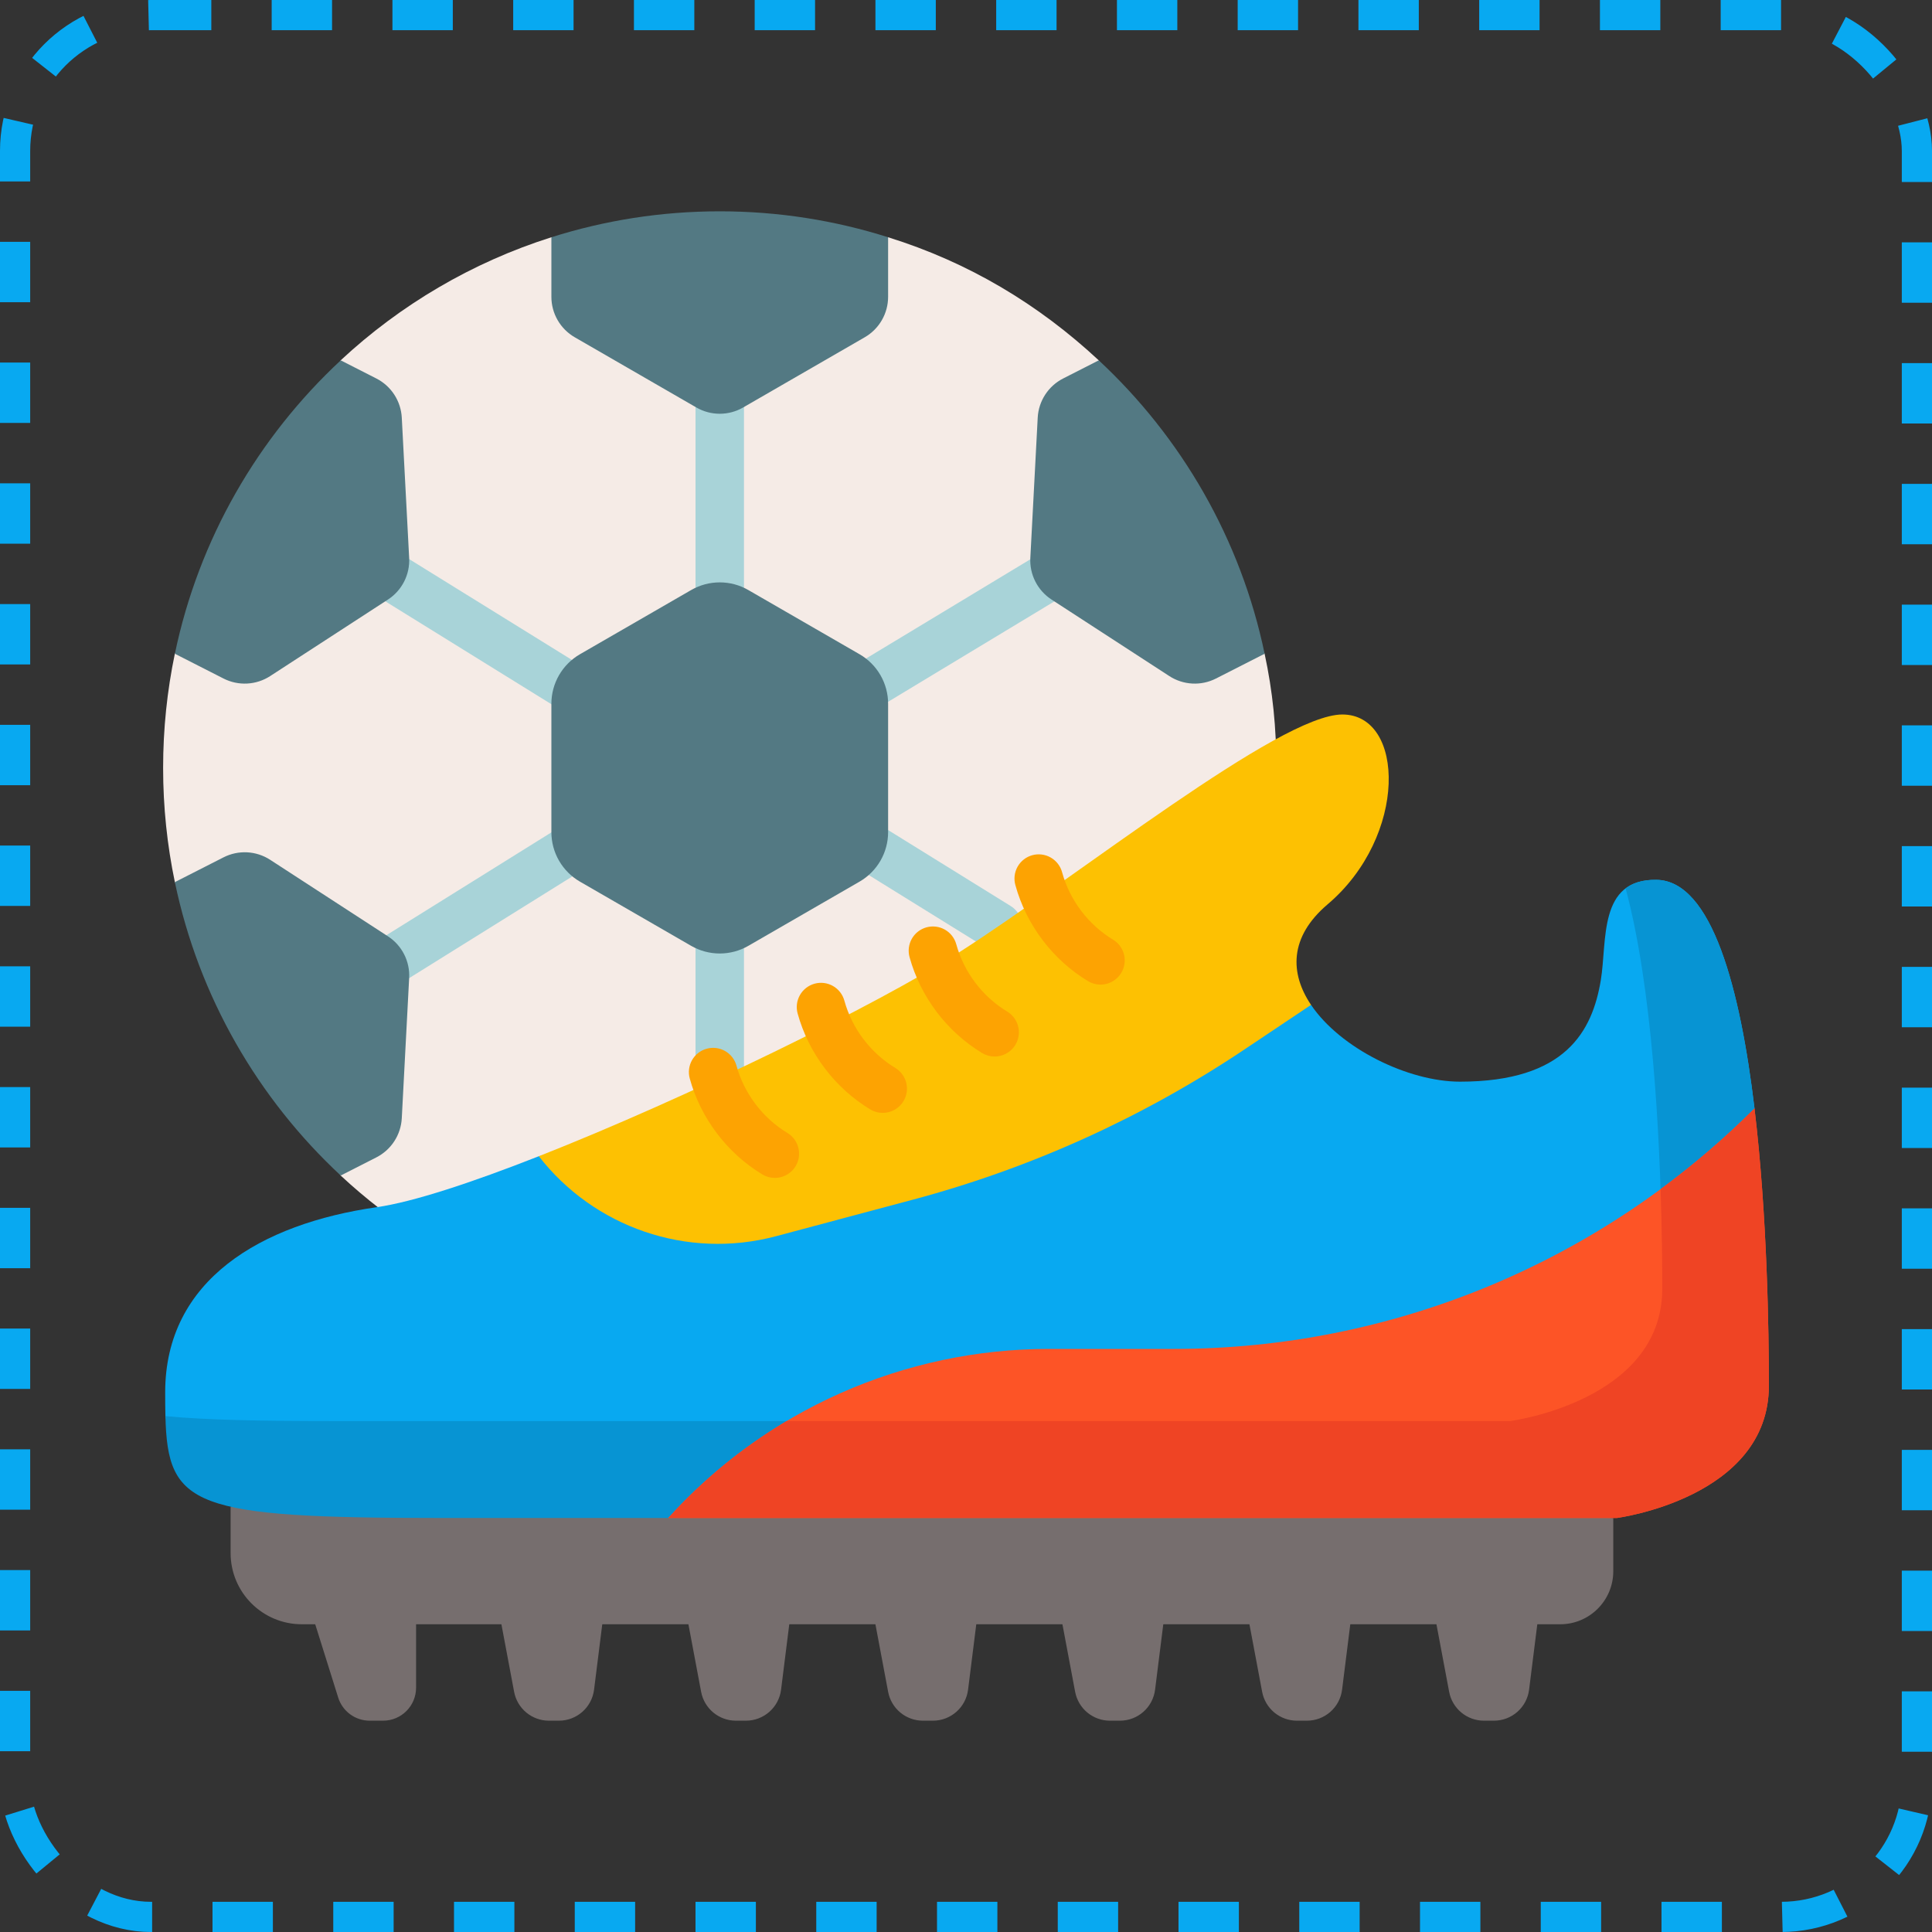
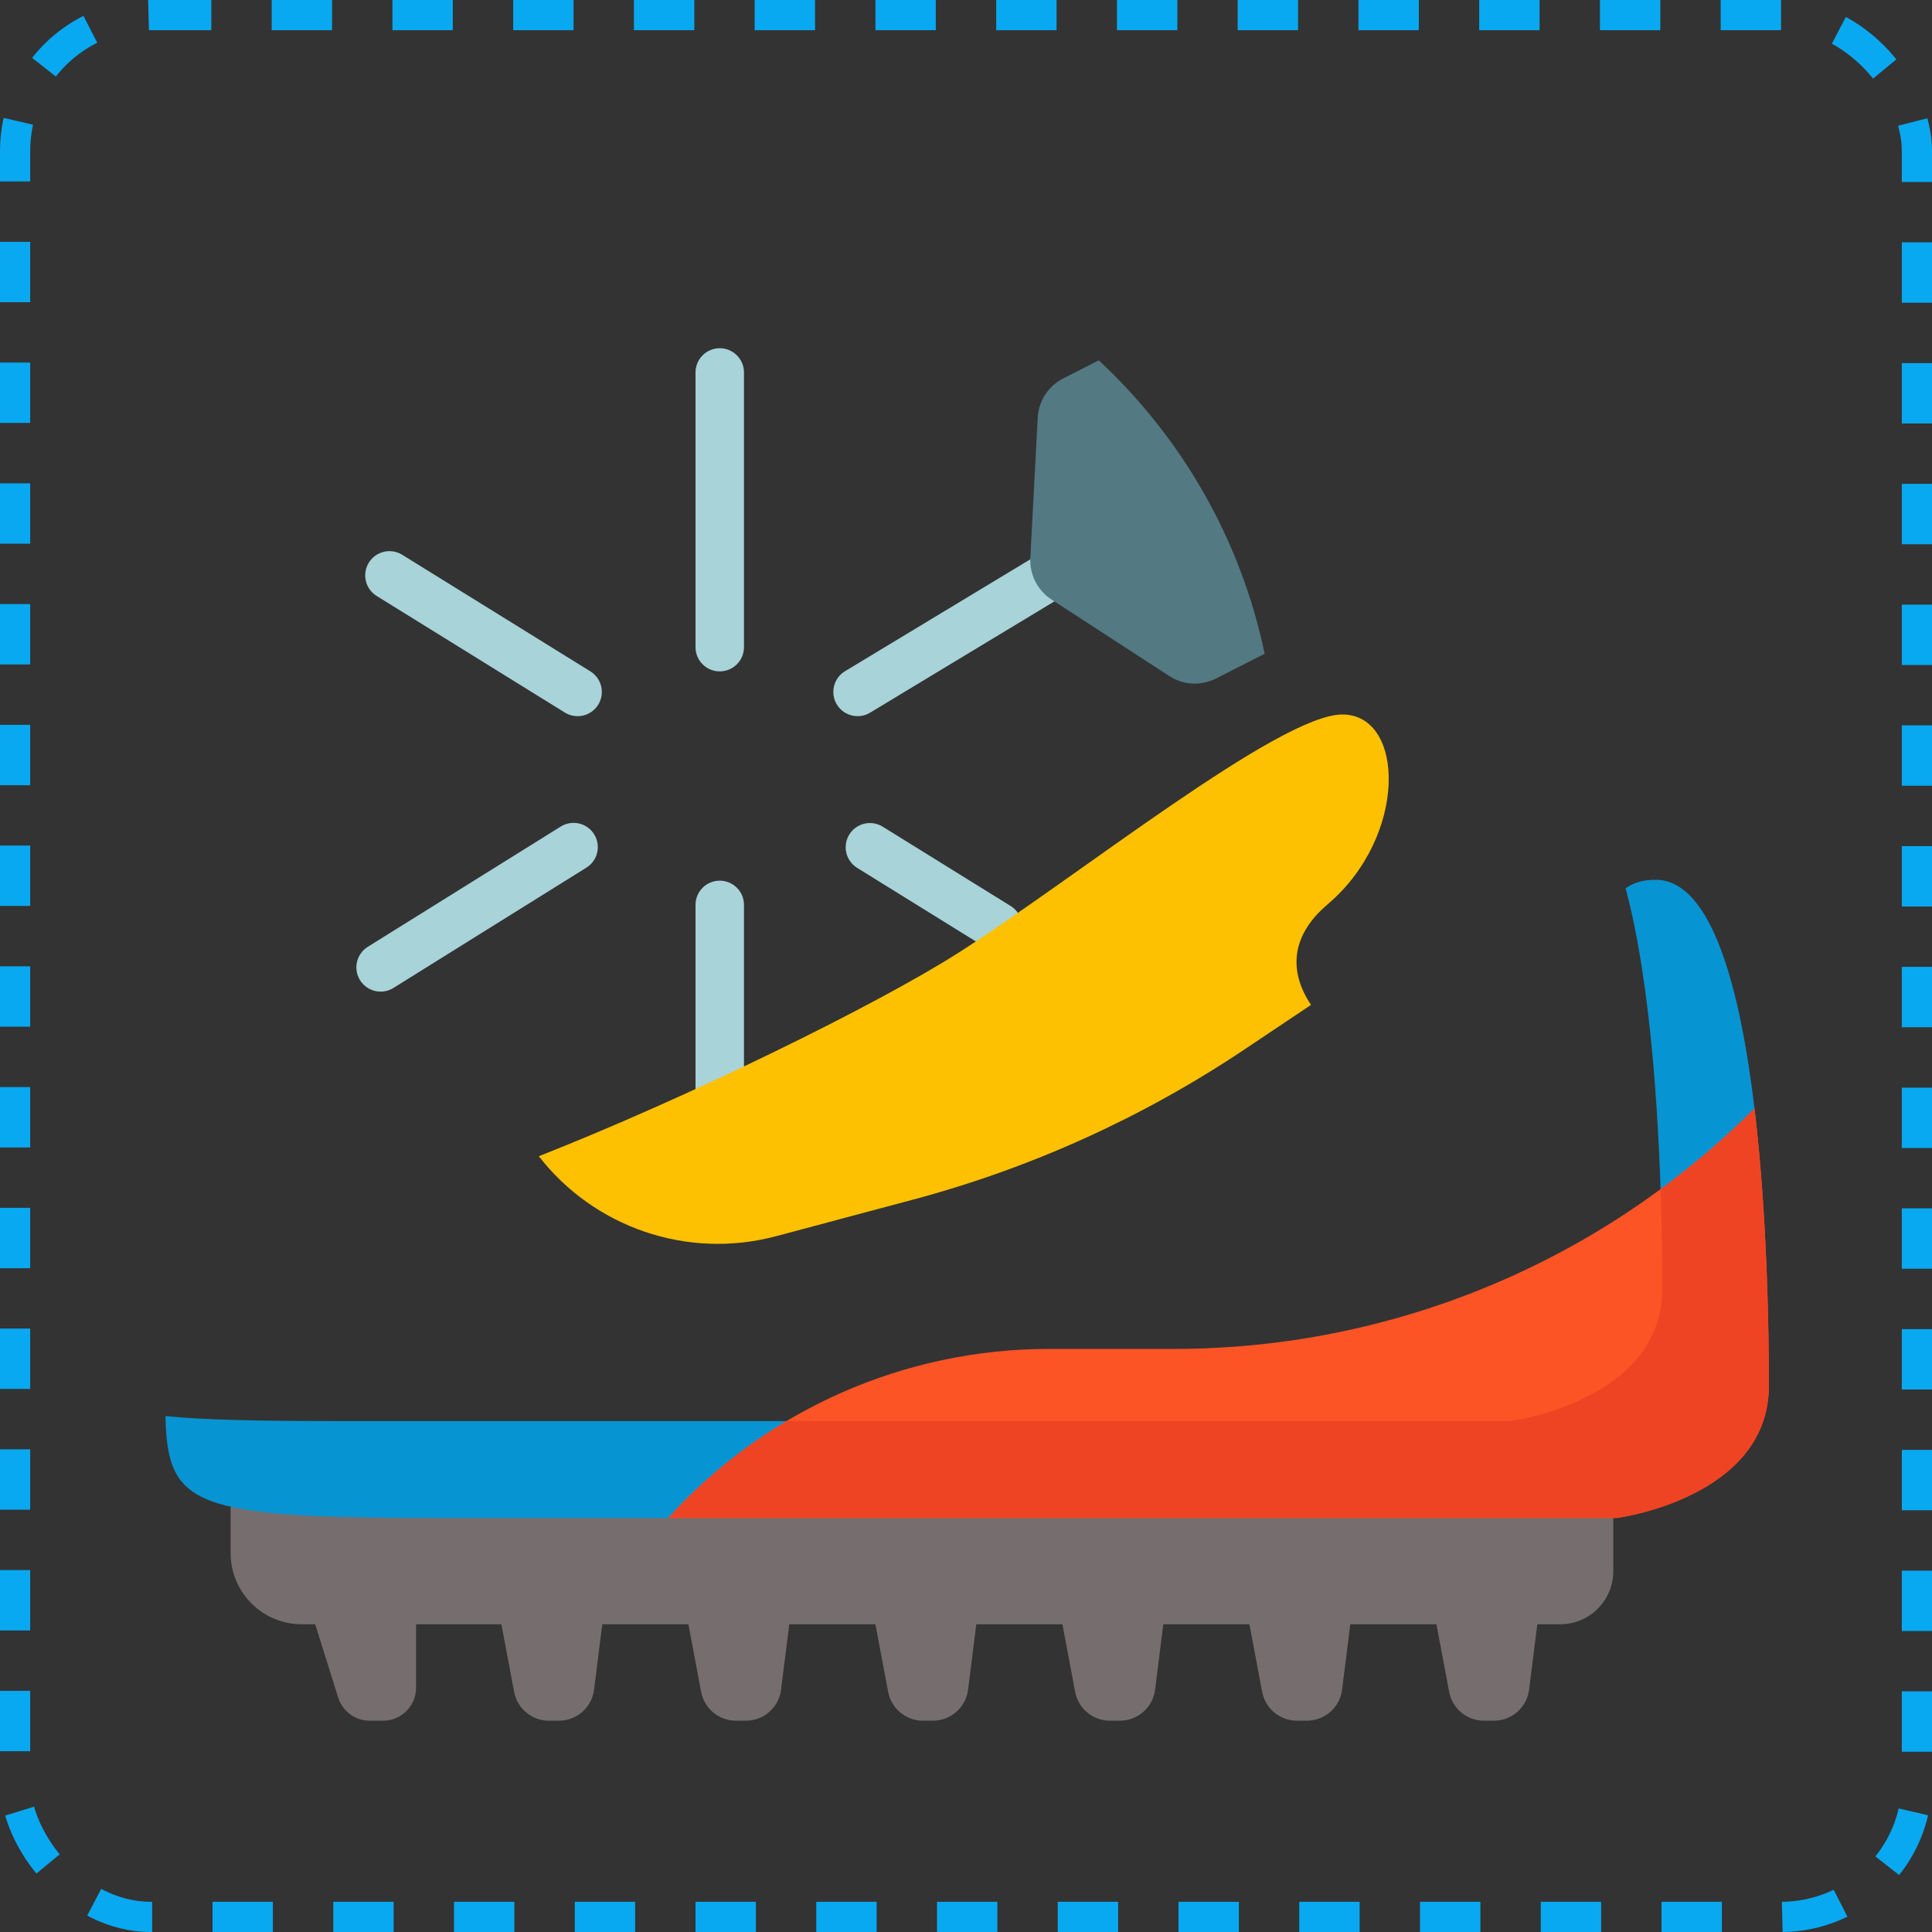
<svg xmlns="http://www.w3.org/2000/svg" width="512" height="512" viewBox="0 0 512 512" fill="none">
  <rect x="0" y="0" width="512" height="512" fill="#333333" stroke="none" />
  <path d="M101.527 456H97.965C96.104 456 94.293 455.406 92.793 454.305C91.294 453.204 90.185 451.653 89.628 449.878L82.998 428.734H110.264V447.263C110.264 452.089 106.352 456 101.527 456ZM148.124 456H145.467C143.28 456 141.162 455.236 139.478 453.84C137.795 452.444 136.652 450.504 136.248 448.355L132.556 428.735H159.822L157.432 447.788C157.147 450.056 156.044 452.141 154.33 453.654C152.616 455.166 150.409 456 148.124 456ZM197.683 456H195.026C192.839 456 190.721 455.236 189.037 453.84C187.354 452.444 186.211 450.504 185.807 448.355L182.115 428.735H209.381L206.991 447.788C206.706 450.055 205.603 452.141 203.889 453.653C202.175 455.165 199.968 456 197.683 456ZM247.241 456H244.584C242.397 456 240.279 455.236 238.596 453.84C236.912 452.444 235.77 450.504 235.365 448.355L231.673 428.735H258.939L256.549 447.788C256.264 450.055 255.161 452.141 253.447 453.653C251.734 455.165 249.527 456 247.241 456ZM296.799 456H294.142C291.955 456 289.837 455.236 288.154 453.84C286.471 452.444 285.328 450.504 284.923 448.355L281.231 428.735H308.498L306.107 447.788C305.823 450.056 304.72 452.141 303.006 453.654C301.292 455.166 299.085 456 296.799 456ZM346.358 456H343.701C341.514 456 339.395 455.236 337.712 453.84C336.029 452.444 334.886 450.504 334.482 448.355L330.79 428.735H358.056L355.666 447.788C355.381 450.056 354.278 452.142 352.564 453.654C350.85 455.166 348.643 456 346.358 456ZM395.917 456H393.26C391.073 456 388.955 455.236 387.271 453.84C385.588 452.444 384.445 450.504 384.041 448.355L380.349 428.735H407.615L405.225 447.788C404.94 450.055 403.837 452.141 402.123 453.653C400.409 455.165 398.202 456 395.917 456Z" fill="#766E6E" />
  <path d="M128.137 384.123L61.112 399.3V411.571C61.112 421.995 69.563 430.446 79.987 430.446H413.476C421.241 430.446 427.535 424.151 427.535 416.386V402.283L128.137 384.123Z" fill="#766E6E" />
-   <path d="M338.252 203.511C338.252 284.979 272.209 351.022 190.74 351.022C151.933 351.022 116.625 336.036 90.289 311.535L46.341 233.773C44.305 224.005 43.228 213.884 43.228 203.511C43.228 193.138 44.299 183.016 46.335 173.248L72.543 136.584L90.287 95.486C106.069 80.804 125.075 69.546 146.122 62.875H235.357C256.705 69.515 275.214 80.637 291.183 95.494L335.137 173.249C337.289 183.273 338.252 192.846 338.252 203.511Z" fill="#F5EBE6" />
  <path d="M190.741 177.925C189.897 177.925 189.062 177.759 188.283 177.436C187.504 177.113 186.796 176.64 186.2 176.044C185.603 175.448 185.13 174.74 184.808 173.961C184.485 173.182 184.319 172.347 184.319 171.503V98.706C184.319 97.002 184.996 95.369 186.2 94.165C187.404 92.961 189.037 92.284 190.741 92.284C192.444 92.284 194.077 92.961 195.281 94.165C196.485 95.369 197.162 97.002 197.162 98.706V171.503C197.162 173.206 196.485 174.84 195.281 176.044C194.077 177.248 192.444 177.925 190.741 177.925ZM190.741 305.756C189.897 305.756 189.062 305.59 188.283 305.267C187.504 304.945 186.796 304.472 186.2 303.876C185.603 303.279 185.13 302.571 184.808 301.792C184.485 301.013 184.319 300.178 184.319 299.335V239.803C184.319 238.1 184.996 236.466 186.2 235.262C187.404 234.058 189.037 233.381 190.741 233.381C192.444 233.381 194.077 234.058 195.281 235.262C196.485 236.466 197.162 238.1 197.162 239.803V299.335C197.162 301.038 196.485 302.671 195.281 303.875C194.077 305.08 192.444 305.756 190.741 305.756ZM227.267 189.794C226.177 189.795 225.104 189.519 224.15 188.99C223.196 188.461 222.392 187.698 221.815 186.773C221.368 186.058 221.067 185.261 220.928 184.43C220.789 183.598 220.815 182.747 221.005 181.925C221.195 181.103 221.545 180.327 222.035 179.641C222.525 178.954 223.145 178.371 223.861 177.925L276.262 146.281C277.706 145.404 279.437 145.132 281.081 145.523C282.724 145.914 284.147 146.936 285.042 148.369C285.936 149.802 286.231 151.529 285.861 153.177C285.491 154.826 284.486 156.262 283.065 157.174L230.663 188.818C229.646 189.456 228.469 189.794 227.267 189.794ZM153.062 189.794C151.861 189.794 150.684 189.456 149.666 188.818L99.805 157.927C98.36 157.024 97.333 155.585 96.95 153.926C96.566 152.267 96.857 150.523 97.76 149.078C98.662 147.634 100.101 146.607 101.76 146.223C103.419 145.839 105.163 146.131 106.608 147.033L156.469 177.925C157.653 178.663 158.564 179.767 159.064 181.07C159.564 182.373 159.627 183.803 159.242 185.144C158.857 186.486 158.045 187.665 156.93 188.504C155.815 189.343 154.457 189.796 153.062 189.794ZM264.453 251.985C263.265 251.985 262.1 251.654 261.09 251.029L227.092 229.957C225.667 229.052 224.655 227.622 224.276 225.977C223.897 224.331 224.182 222.603 225.068 221.166C225.954 219.728 227.37 218.698 229.011 218.297C230.651 217.896 232.383 218.158 233.832 219.024L267.829 240.096C269.02 240.83 269.939 241.932 270.446 243.235C270.953 244.539 271.021 245.972 270.638 247.318C270.256 248.663 269.446 249.847 268.329 250.689C267.213 251.532 265.852 251.987 264.453 251.985ZM100.868 262.791C99.777 262.793 98.704 262.516 97.75 261.987C96.796 261.459 95.993 260.696 95.416 259.77C94.969 259.055 94.667 258.259 94.528 257.427C94.389 256.595 94.415 255.744 94.605 254.922C94.795 254.1 95.145 253.324 95.635 252.638C96.125 251.951 96.746 251.368 97.461 250.922L148.601 219.043C150.046 218.141 151.789 217.85 153.449 218.233C155.108 218.617 156.547 219.644 157.449 221.088C157.896 221.803 158.198 222.6 158.337 223.431C158.476 224.263 158.45 225.114 158.26 225.936C158.07 226.758 157.72 227.534 157.23 228.22C156.74 228.907 156.119 229.49 155.404 229.936L104.264 261.815C103.246 262.453 102.069 262.791 100.868 262.791Z" fill="#A8D3D8" />
-   <path d="M146.123 186.5V220.523C146.123 223.183 146.823 225.796 148.153 228.099C149.483 230.403 151.396 232.316 153.699 233.646L183.164 250.657C185.468 251.987 188.081 252.687 190.741 252.687C193.401 252.687 196.014 251.987 198.317 250.657L227.782 233.646C230.086 232.316 231.998 230.403 233.328 228.099C234.658 225.796 235.359 223.183 235.359 220.523V186.5C235.359 183.84 234.658 181.227 233.329 178.924C231.999 176.62 230.086 174.707 227.782 173.377L198.317 156.367C196.014 155.036 193.401 154.336 190.741 154.336C188.081 154.336 185.468 155.036 183.164 156.367L153.699 173.377C151.396 174.707 149.483 176.62 148.153 178.924C146.823 181.227 146.123 183.84 146.123 186.5ZM59.234 179.816C61.171 180.803 63.333 181.262 65.504 181.148C67.674 181.034 69.777 180.35 71.6 179.166L102.812 158.888C104.635 157.704 106.114 156.061 107.1 154.124C108.087 152.187 108.546 150.025 108.431 147.854L106.477 110.684C106.362 108.513 105.679 106.411 104.494 104.588C103.31 102.765 101.667 101.286 99.73 100.3L90.296 95.495C68.385 115.879 52.682 142.845 46.342 173.25L59.234 179.816ZM106.477 296.339L108.431 259.169C108.546 256.998 108.086 254.836 107.1 252.899C106.114 250.962 104.635 249.319 102.812 248.135L71.6 227.857C69.777 226.673 67.674 225.989 65.504 225.875C63.333 225.761 61.171 226.22 59.234 227.207L46.341 233.773C52.681 264.178 68.384 291.144 90.295 311.528L99.73 306.723C101.667 305.737 103.311 304.258 104.495 302.435C105.679 300.613 106.363 298.51 106.477 296.339ZM152.314 89.38L184.549 107.991C186.431 109.078 188.567 109.65 190.74 109.65C192.914 109.65 195.049 109.078 196.932 107.991L229.167 89.38C231.049 88.293 232.612 86.73 233.699 84.848C234.786 82.965 235.358 80.83 235.358 78.656V62.876C221.282 58.414 206.294 56 190.741 56C175.188 56 160.2 58.414 146.124 62.876V78.656C146.123 80.83 146.695 82.965 147.782 84.847C148.868 86.73 150.431 88.293 152.314 89.38Z" fill="#537983" />
-   <path d="M386.915 286.652C373.15 286.652 355.201 277.812 347.441 266.304L235.358 288.175L142.793 306.41C124.976 313.423 109.43 318.546 99.859 319.914C69.188 324.295 43.776 339.191 43.776 368.985C43.776 371.229 43.786 373.323 43.835 375.279C43.835 375.279 46.303 395.624 112.747 395.624C127.072 395.624 152.688 394.303 177.097 394.303L420.499 379.15L464.964 293.748C461.186 262.162 453.71 233.385 438.978 233.163C423.478 232.929 425.965 249.348 424.225 259.792C421.986 273.221 414.956 286.652 386.915 286.652Z" fill="#08A9F1" />
  <path d="M457.113 325.881L464.963 293.747C461.185 262.161 453.709 233.384 438.977 233.162C435.368 233.108 432.744 233.964 430.804 235.429C437.93 261.846 439.866 301.014 440.358 325.881H457.113ZM218.291 376.597H89.128C69.055 376.597 54.457 376.323 43.836 375.279C44.438 399.284 50.943 402.283 117.383 402.283H177.096L218.291 376.597Z" fill="#0794D3" />
  <path d="M205.7 327.596L241.952 317.916C273.214 309.567 302.887 296.124 329.779 278.126L347.441 266.305C341.863 258.033 341.547 248.382 351.845 239.645C373.107 221.605 372.381 189.348 355.732 189.348C339.082 189.348 285.629 232.286 254.084 252.44C232.383 266.305 182.068 290.951 142.793 306.41C157.34 325.16 182.01 333.922 205.7 327.596Z" fill="#FDC102" />
  <path d="M177.096 402.283H428.462C428.462 402.283 468.771 397.026 468.771 367.232C468.771 353.093 468.372 322.276 464.961 293.747C444.756 313.952 420.769 329.98 394.37 340.915C367.97 351.85 339.676 357.478 311.101 357.478H277.953C258.943 357.478 240.145 361.465 222.772 369.183C205.4 376.901 189.839 388.177 177.096 402.283Z" fill="#FD5426" />
  <path d="M464.961 293.748C457.214 301.491 448.895 308.639 440.072 315.13C440.44 326.055 440.515 335.384 440.515 341.546C440.515 371.339 400.207 376.597 400.207 376.597H208.465C196.783 383.542 186.209 392.201 177.096 402.284H428.462C428.462 402.284 468.771 397.026 468.771 367.232C468.771 353.093 468.372 322.276 464.961 293.748Z" fill="#EF4424" />
-   <path d="M205.335 312.156C204.166 312.156 203.019 311.835 202.019 311.229C192.688 305.59 185.679 296.326 182.791 285.814C182.34 284.172 182.559 282.417 183.402 280.937C184.244 279.457 185.64 278.371 187.282 277.92C188.924 277.469 190.679 277.689 192.159 278.531C193.639 279.373 194.725 280.769 195.176 282.411C197.201 289.784 202.117 296.281 208.661 300.237C209.862 300.962 210.793 302.061 211.31 303.366C211.828 304.67 211.904 306.108 211.526 307.46C211.149 308.812 210.34 310.003 209.221 310.851C208.103 311.699 206.738 312.157 205.335 312.156ZM233.924 294.922C232.755 294.923 231.608 294.602 230.609 293.996C221.278 288.356 214.269 279.093 211.38 268.58C210.929 266.938 211.149 265.184 211.991 263.703C212.833 262.223 214.229 261.138 215.872 260.687C217.514 260.235 219.268 260.455 220.749 261.297C222.229 262.14 223.314 263.535 223.765 265.178C225.791 272.551 230.706 279.049 237.25 283.003C238.452 283.729 239.382 284.828 239.9 286.132C240.417 287.437 240.493 288.875 240.116 290.226C239.739 291.578 238.929 292.769 237.811 293.617C236.693 294.465 235.328 294.924 233.924 294.922ZM263.583 279.989C262.414 279.988 261.268 279.668 260.268 279.062C250.937 273.423 243.929 264.16 241.04 253.646C240.816 252.833 240.755 251.984 240.86 251.147C240.965 250.311 241.233 249.503 241.65 248.77C242.067 248.037 242.624 247.393 243.29 246.876C243.956 246.358 244.717 245.977 245.53 245.753C246.343 245.529 247.193 245.468 248.03 245.573C248.867 245.677 249.675 245.946 250.408 246.363C251.141 246.78 251.784 247.337 252.302 248.003C252.82 248.669 253.201 249.43 253.424 250.244C255.45 257.618 260.365 264.115 266.91 268.069C268.111 268.795 269.041 269.894 269.559 271.198C270.076 272.503 270.152 273.941 269.775 275.293C269.398 276.644 268.588 277.835 267.47 278.683C266.352 279.531 264.987 279.99 263.583 279.989ZM291.638 260.933C290.469 260.933 289.322 260.612 288.322 260.006C278.992 254.368 271.983 245.105 269.094 234.592C268.861 233.776 268.792 232.922 268.891 232.079C268.99 231.236 269.256 230.421 269.672 229.682C270.088 228.942 270.646 228.292 271.315 227.77C271.983 227.247 272.749 226.862 273.567 226.637C274.385 226.413 275.24 226.352 276.082 226.46C276.924 226.567 277.736 226.84 278.471 227.264C279.207 227.687 279.851 228.252 280.367 228.926C280.883 229.599 281.26 230.369 281.477 231.189C283.504 238.563 288.419 245.061 294.964 249.015C296.164 249.741 297.094 250.84 297.611 252.144C298.128 253.449 298.203 254.886 297.826 256.237C297.449 257.588 296.64 258.779 295.522 259.627C294.405 260.475 293.04 260.934 291.638 260.933Z" fill="#FDA302" />
  <path d="M275.004 110.683L273.049 147.853C272.935 150.024 273.394 152.186 274.381 154.123C275.367 156.06 276.846 157.703 278.669 158.887L309.881 179.166C311.704 180.35 313.806 181.033 315.977 181.147C318.148 181.262 320.31 180.802 322.247 179.816L335.139 173.25C328.8 142.844 313.097 115.879 291.186 95.494L281.75 100.299C279.813 101.285 278.17 102.764 276.986 104.587C275.802 106.41 275.118 108.512 275.004 110.683Z" fill="#537983" />
  <rect x="4" y="4" width="504" height="504" rx="36" stroke="#08A9F1" stroke-width="8" stroke-dasharray="16 16" />
</svg>